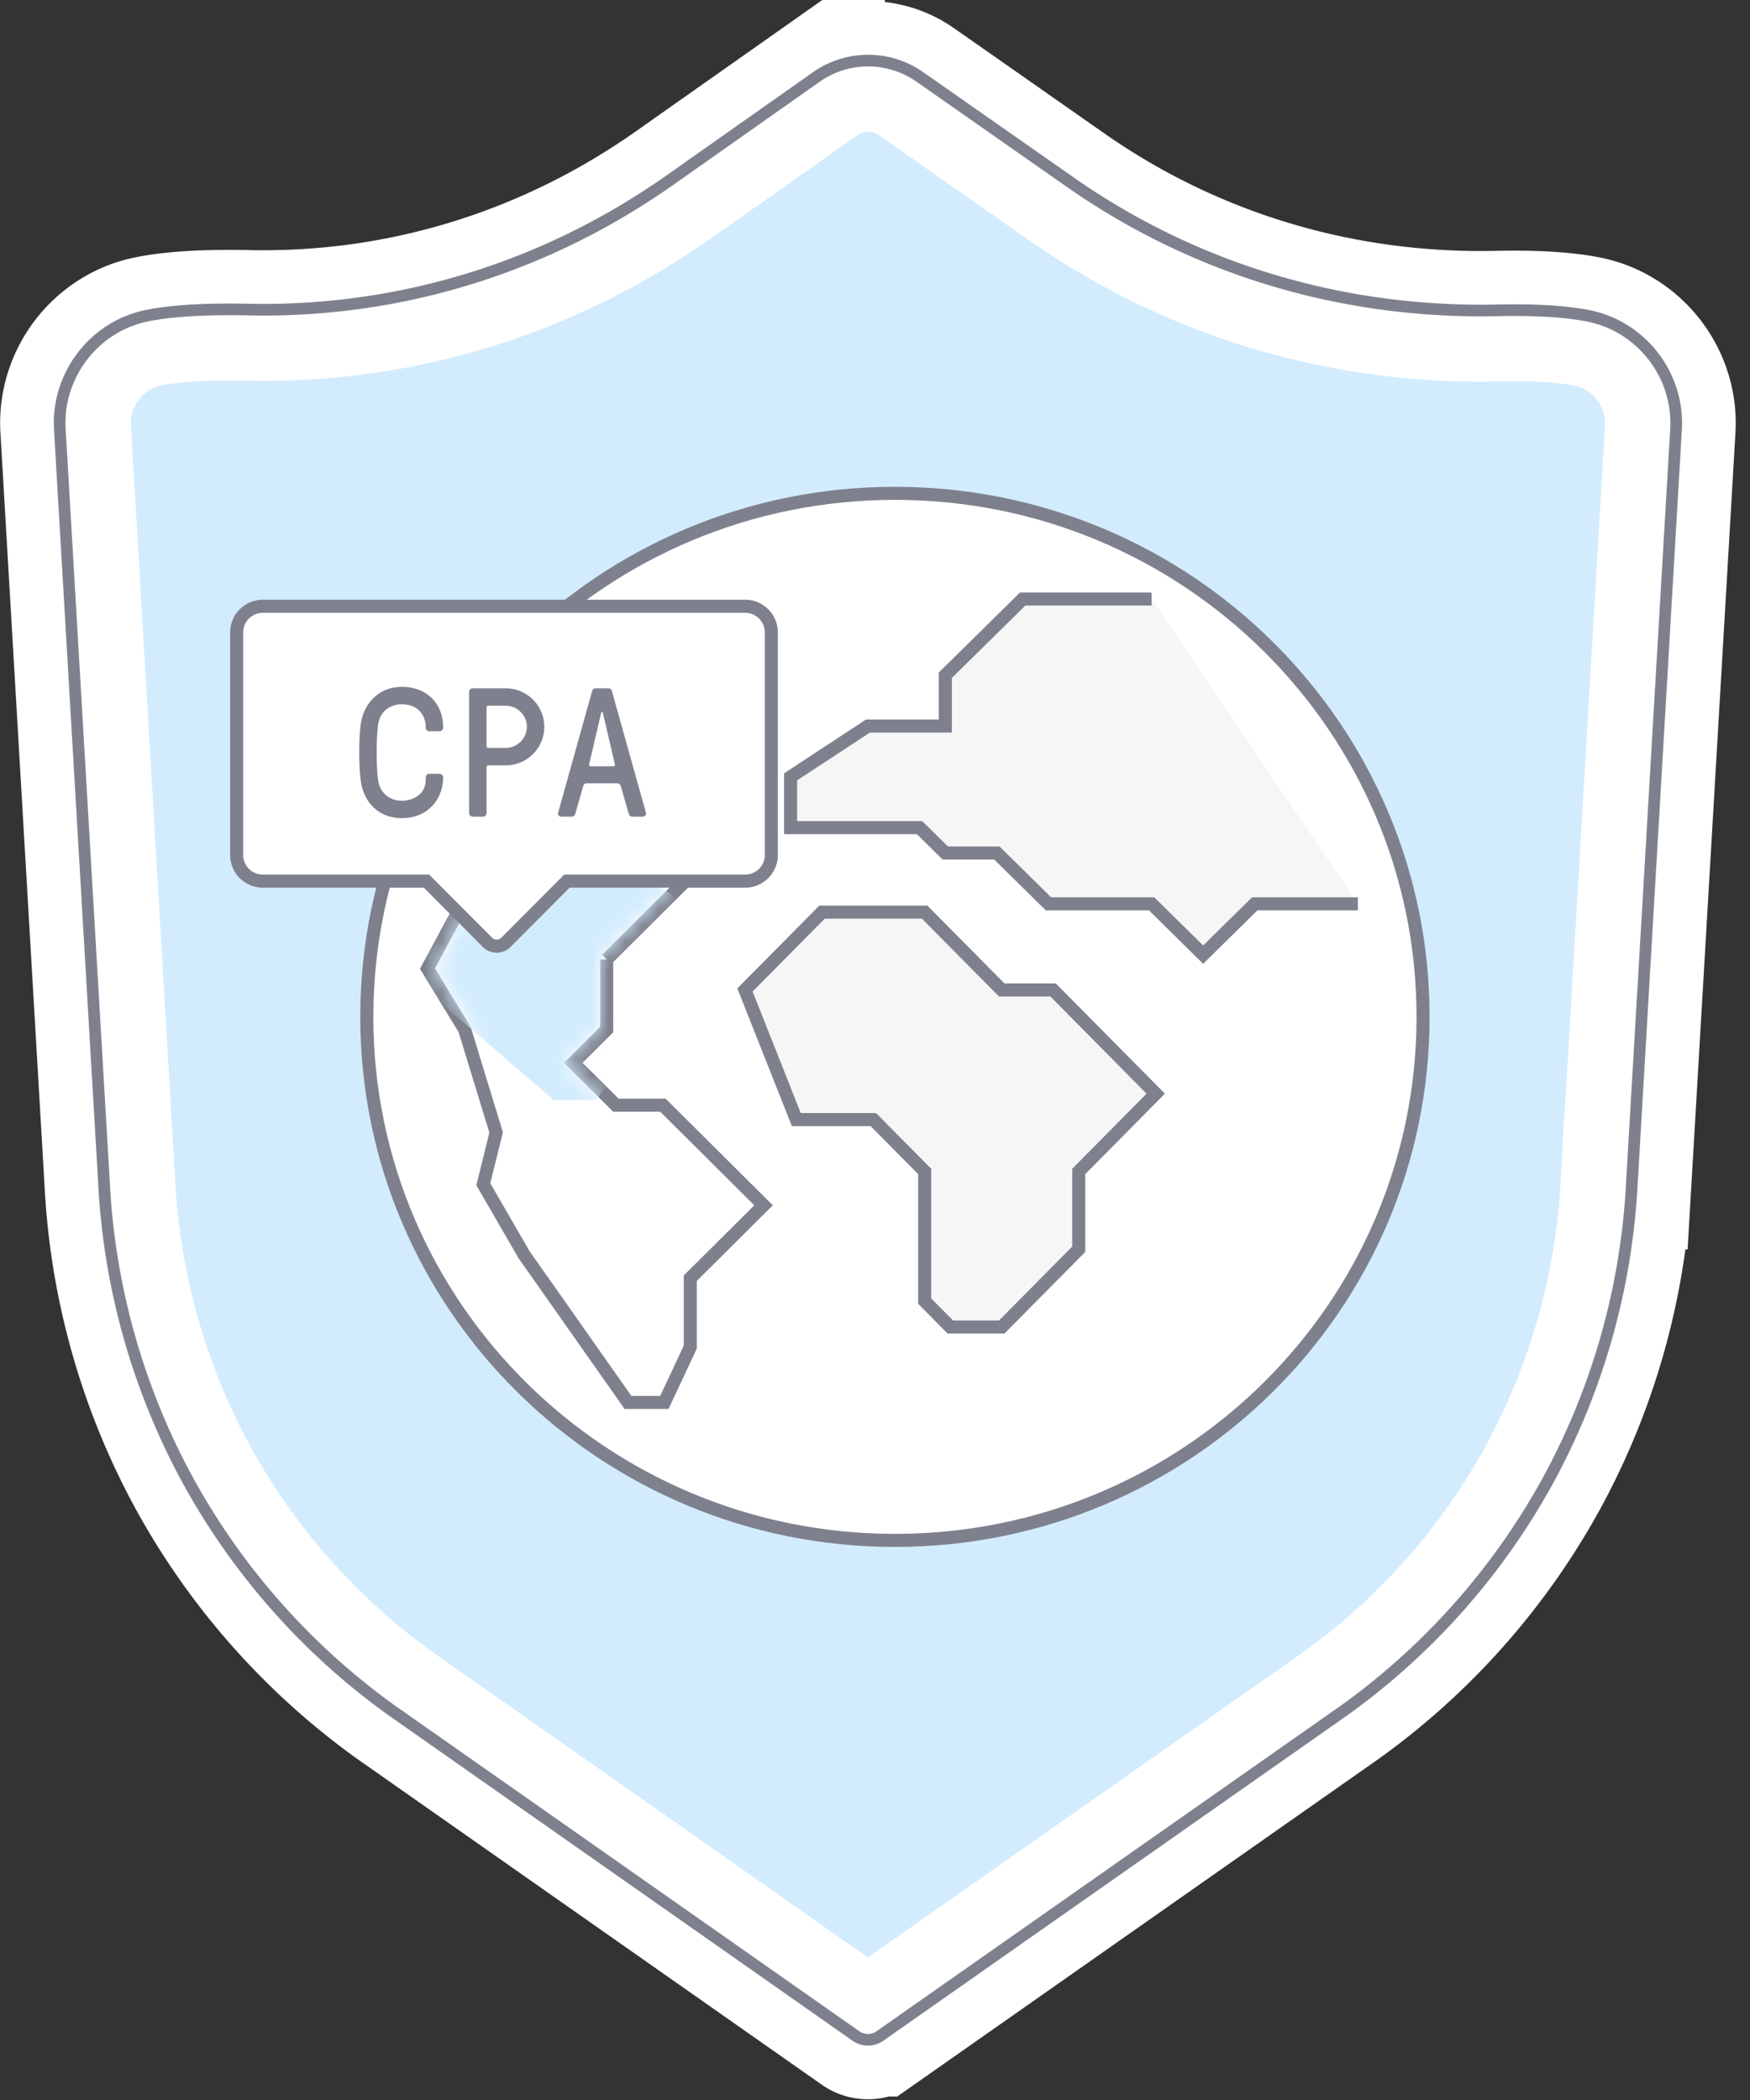
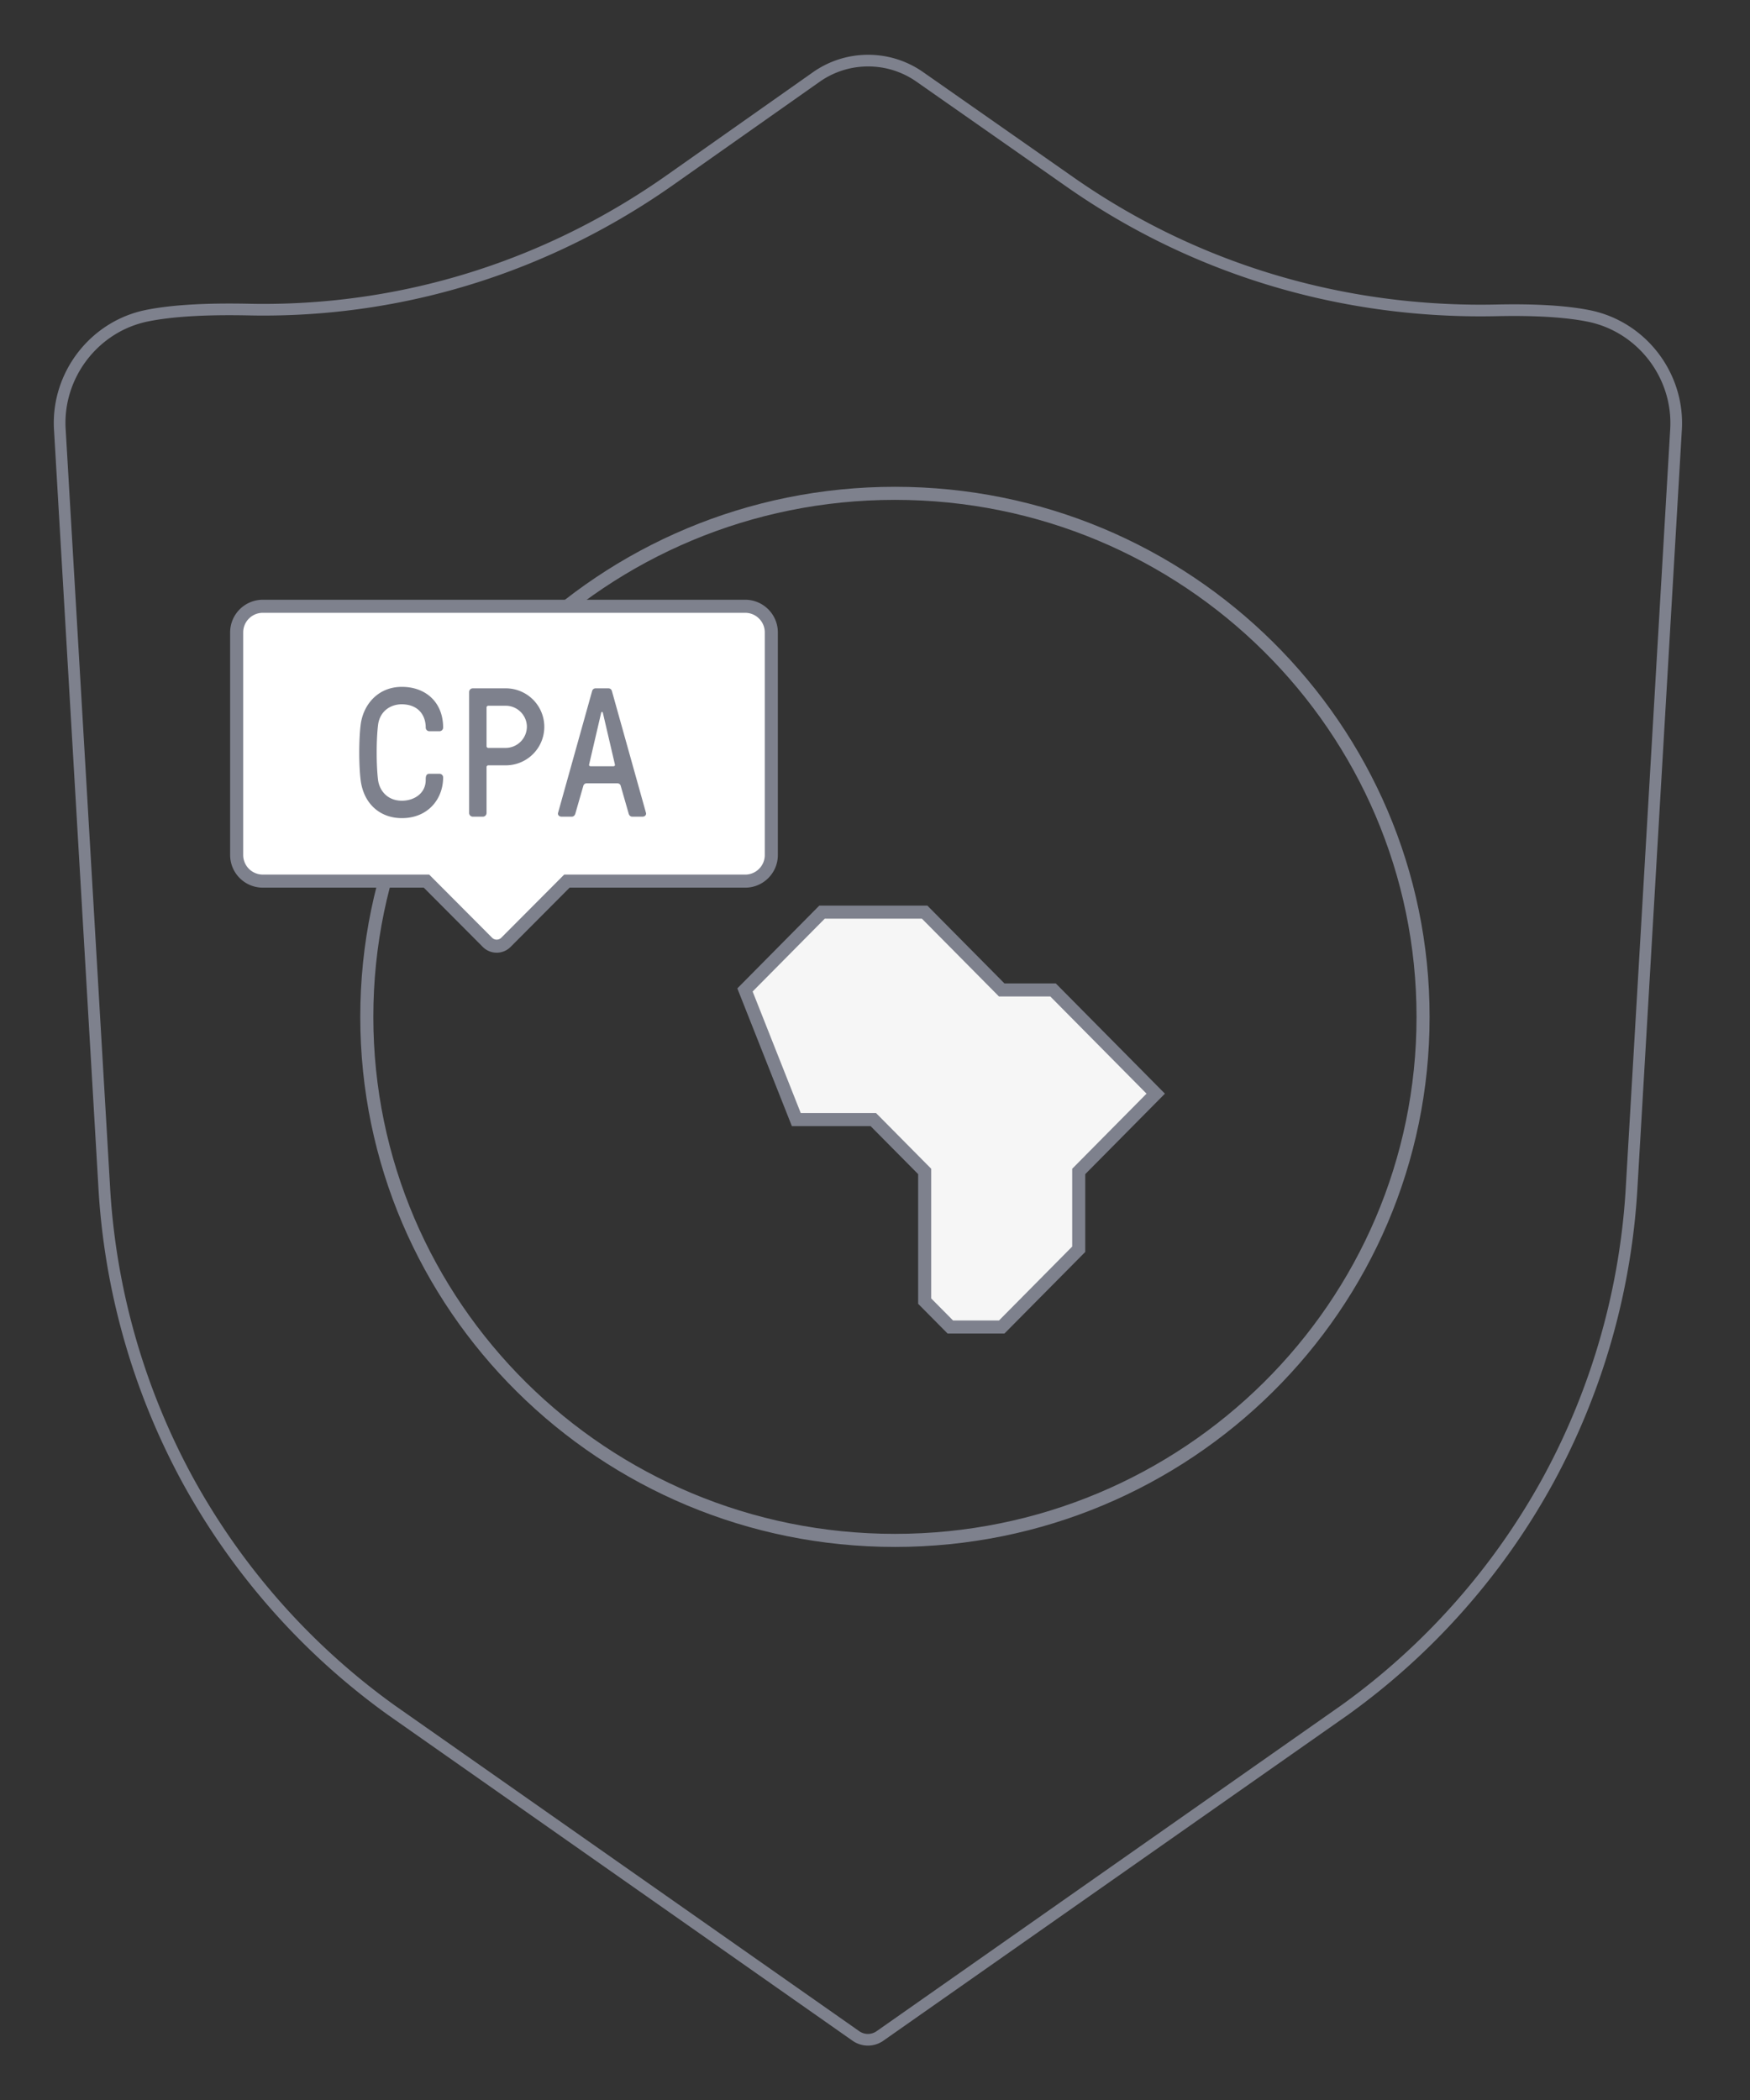
<svg xmlns="http://www.w3.org/2000/svg" width="105" height="126" fill="none" viewBox="0 0 105 126">
  <rect x="0" y="0" width="105" height="126" fill="#333333" stroke="none" />
-   <path fill="#D2ECFE" fill-rule="evenodd" stroke="#fff" stroke-width="7.84" d="m51.554 121.87-27.876-19.55a41.276 41.276 0 0 1-12.113-13.69 41.366 41.366 0 0 1-4.972-17.597L3.937 25.702c-.163-3.048 1.96-5.807 4.94-6.415 1.216-.249 2.859-.375 4.881-.375.37 0 .754.004 1.14.012.299.007.601.01.9.01 8.812 0 17.323-2.715 24.615-7.852l8.759-6.17a5.038 5.038 0 0 1 2.916-.925 5.04 5.04 0 0 1 2.903.915l9.023 6.314c7.26 5.08 15.85 7.765 24.839 7.765.313 0 .632-.004.949-.01.357-.008.705-.012 1.035-.012 1.807 0 3.293.114 4.416.34 2.993.6 5.125 3.358 4.962 6.415l-2.656 45.331a41.341 41.341 0 0 1-4.971 17.585 41.235 41.235 0 0 1-12.1 13.68l-27.89 19.56a.904.904 0 0 1-1.044 0Z" clip-rule="evenodd" />
  <path stroke="#7E818D" stroke-width=".7" d="m51.353 122.157-27.879-19.553a41.621 41.621 0 0 1-12.216-13.807 41.714 41.714 0 0 1-5.014-17.743L3.587 25.72c-.172-3.22 2.07-6.133 5.22-6.776 1.243-.254 2.907-.382 4.951-.382.373 0 .759.004 1.147.012.296.007.597.01.893.01 8.74 0 17.18-2.693 24.413-7.788l8.759-6.17a5.388 5.388 0 0 1 3.118-.989 5.39 5.39 0 0 1 3.104.979l9.022 6.313c7.202 5.039 15.72 7.702 24.639 7.702.31 0 .627-.004.941-.01.36-.008.711-.012 1.043-.012 1.828 0 3.336.116 4.485.347 3.163.635 5.415 3.547 5.242 6.778l-2.656 45.329a41.69 41.69 0 0 1-5.013 17.734 41.595 41.595 0 0 1-12.206 13.8l-27.89 19.56a1.256 1.256 0 0 1-1.446 0Z" clip-rule="evenodd" />
  <mask id="a" width="98" height="120" x="3" y="3" maskUnits="userSpaceOnUse" style="mask-type:luminance">
    <path fill="#fff" fill-rule="evenodd" d="m51.554 121.87-27.876-19.55a41.276 41.276 0 0 1-12.113-13.69 41.366 41.366 0 0 1-4.972-17.597L3.937 25.702c-.163-3.048 1.96-5.807 4.94-6.415 1.216-.249 2.859-.375 4.881-.375.37 0 .754.004 1.14.012.299.007.601.01.9.01 8.812 0 17.323-2.715 24.615-7.852l8.759-6.17a5.038 5.038 0 0 1 2.916-.925 5.04 5.04 0 0 1 2.903.915l9.023 6.314c7.26 5.08 15.85 7.765 24.839 7.765.313 0 .632-.004.949-.01.357-.008.705-.012 1.035-.012 1.807 0 3.293.114 4.416.34 2.993.6 5.125 3.358 4.962 6.415l-2.656 45.331a41.341 41.341 0 0 1-4.971 17.585 41.235 41.235 0 0 1-12.1 13.68l-27.89 19.56a.904.904 0 0 1-1.044 0Z" clip-rule="evenodd" />
  </mask>
  <g mask="url(#a)">
-     <path fill="#fff" d="M85.384 61.012c0 17.349-14.187 31.412-31.688 31.412-17.5 0-31.688-14.064-31.688-31.412 0-17.349 14.187-31.412 31.688-31.412 17.501 0 31.688 14.063 31.688 31.412" />
    <path stroke="#7E818D" stroke-width=".784" d="M85.384 61.012c0 17.349-14.187 31.412-31.688 31.412-17.5 0-31.688-14.064-31.688-31.412 0-17.349 14.187-31.412 31.688-31.412 17.501 0 31.688 14.063 31.688 31.412" />
  </g>
  <mask id="b" width="98" height="120" x="3" y="3" maskUnits="userSpaceOnUse" style="mask-type:luminance">
-     <path fill="#fff" fill-rule="evenodd" d="m51.554 121.87-27.876-19.55a41.276 41.276 0 0 1-12.113-13.69 41.366 41.366 0 0 1-4.972-17.597L3.937 25.702c-.163-3.048 1.96-5.807 4.94-6.415 1.216-.249 2.859-.375 4.881-.375.37 0 .754.004 1.14.012.299.007.601.01.9.01 8.812 0 17.323-2.715 24.615-7.852l8.759-6.17a5.038 5.038 0 0 1 2.916-.925 5.04 5.04 0 0 1 2.903.915l9.023 6.314c7.26 5.08 15.85 7.765 24.839 7.765.313 0 .632-.004.949-.01.357-.008.705-.012 1.035-.012 1.807 0 3.293.114 4.416.34 2.993.6 5.125 3.358 4.962 6.415l-2.656 45.331a41.341 41.341 0 0 1-4.971 17.585 41.235 41.235 0 0 1-12.1 13.68l-27.89 19.56a.904.904 0 0 1-1.044 0Z" clip-rule="evenodd" />
-   </mask>
+     </mask>
  <g mask="url(#b)">
    <path fill="#F6F6F6" d="M69.096 35.942H61.36l-4.64 4.572v3.048h-4.642l-4.641 3.048v3.048h7.735l1.547 1.524h3.094l3.095 3.048h6.188l3.094 3.048 3.094-3.048h6.188" />
-     <path stroke="#7E818D" stroke-width=".784" d="M69.096 35.942H61.36l-4.64 4.572v3.048h-4.642l-4.641 3.048v3.048h7.735l1.547 1.524h3.094l3.095 3.048h6.188l3.094 3.048 3.094-3.048h6.188" />
+     <path stroke="#7E818D" stroke-width=".784" d="M69.096 35.942H61.36l-4.64 4.572v3.048h-4.642l-4.641 3.048v3.048h7.735h3.094l3.095 3.048h6.188l3.094 3.048 3.094-3.048h6.188" />
  </g>
  <mask id="c" width="98" height="120" x="3" y="3" maskUnits="userSpaceOnUse" style="mask-type:luminance">
    <path fill="#fff" fill-rule="evenodd" d="m51.554 121.87-27.876-19.55a41.276 41.276 0 0 1-12.113-13.69 41.366 41.366 0 0 1-4.972-17.597L3.937 25.702c-.163-3.048 1.96-5.807 4.94-6.415 1.216-.249 2.859-.375 4.881-.375.37 0 .754.004 1.14.012.299.007.601.01.9.01 8.812 0 17.323-2.715 24.615-7.852l8.759-6.17a5.038 5.038 0 0 1 2.916-.925 5.04 5.04 0 0 1 2.903.915l9.023 6.314c7.26 5.08 15.85 7.765 24.839 7.765.313 0 .632-.004.949-.01.357-.008.705-.012 1.035-.012 1.807 0 3.293.114 4.416.34 2.993.6 5.125 3.358 4.962 6.415l-2.656 45.331a41.341 41.341 0 0 1-4.971 17.585 41.235 41.235 0 0 1-12.1 13.68l-27.89 19.56a.904.904 0 0 1-1.044 0Z" clip-rule="evenodd" />
  </mask>
  <g mask="url(#c)">
    <path fill="#F6F6F6" stroke="#7E818D" stroke-width=".784" d="M63.183 59.397h-3.08L55.48 54.73H49.32l-4.621 4.667 3.08 7.779H52.4l3.081 3.111v7.78l1.54 1.555h3.081l4.622-4.667v-4.668l4.62-4.667-6.16-6.223Z" />
  </g>
  <mask id="d" width="98" height="120" x="3" y="3" maskUnits="userSpaceOnUse" style="mask-type:luminance">
    <path fill="#fff" fill-rule="evenodd" d="m51.554 121.87-27.876-19.55a41.276 41.276 0 0 1-12.113-13.69 41.366 41.366 0 0 1-4.972-17.597L3.937 25.702c-.163-3.048 1.96-5.807 4.94-6.415 1.216-.249 2.859-.375 4.881-.375.37 0 .754.004 1.14.012.299.007.601.01.9.01 8.812 0 17.323-2.715 24.615-7.852l8.759-6.17a5.038 5.038 0 0 1 2.916-.925 5.04 5.04 0 0 1 2.903.915l9.023 6.314c7.26 5.08 15.85 7.765 24.839 7.765.313 0 .632-.004.949-.01.357-.008.705-.012 1.035-.012 1.807 0 3.293.114 4.416.34 2.993.6 5.125 3.358 4.962 6.415l-2.656 45.331a41.341 41.341 0 0 1-4.971 17.585 41.235 41.235 0 0 1-12.1 13.68l-27.89 19.56a.904.904 0 0 1-1.044 0Z" clip-rule="evenodd" />
  </mask>
  <g mask="url(#d)">
-     <path stroke="#7E818D" stroke-width=".784" d="M36.401 57.565v4.21l-2.004 1.993 2.558 2.544h2.821l6.037 6.006-4.396 4.374v4.134l-1.553 3.319h-2.186l-.117-.167-6.123-8.704-2.439-4.22.769-3.107-1.888-6.173-2.232-3.659 5.895-10.93h3.217l6.037 6.006-4.396 4.374Z" clip-rule="evenodd" />
    <mask id="e" width="20" height="37" x="26" y="47" maskUnits="userSpaceOnUse" style="mask-type:luminance">
-       <path fill="#fff" fill-rule="evenodd" d="M31.777 47.578H34.6l5.642 5.613-4.232 4.21v4.211l-2.167 2.156 2.95 2.936h2.822l5.643 5.614-4.232 4.21v4.211l-1.41 3.014h-1.733l-6.105-8.675-2.36-4.083.757-3.059-1.933-6.324-2.141-3.509 5.677-10.526Z" clip-rule="evenodd" />
-     </mask>
+       </mask>
    <g mask="url(#e)">
      <path fill="#D2ECFE" fill-rule="evenodd" d="M24.298 34h4.124l8.247 4.966-6.186 3.724v3.725l-3.168 1.907 4.314 2.597h4.124L44 55.885l-6.185 3.725v3.724L35.753 66H33.22l-8.923-7.673-3.449-3.612 1.106-2.706-2.826-5.594L16 43.31 24.298 34Z" clip-rule="evenodd" />
    </g>
  </g>
  <mask id="f" width="98" height="120" x="3" y="3" maskUnits="userSpaceOnUse" style="mask-type:luminance">
    <path fill="#fff" fill-rule="evenodd" d="m51.554 121.87-27.876-19.55a41.276 41.276 0 0 1-12.113-13.69 41.366 41.366 0 0 1-4.972-17.597L3.937 25.702c-.163-3.048 1.96-5.807 4.94-6.415 1.216-.249 2.859-.375 4.881-.375.37 0 .754.004 1.14.012.299.007.601.01.9.01 8.812 0 17.323-2.715 24.615-7.852l8.759-6.17a5.038 5.038 0 0 1 2.916-.925 5.04 5.04 0 0 1 2.903.915l9.023 6.314c7.26 5.08 15.85 7.765 24.839 7.765.313 0 .632-.004.949-.01.357-.008.705-.012 1.035-.012 1.807 0 3.293.114 4.416.34 2.993.6 5.125 3.358 4.962 6.415l-2.656 45.331a41.341 41.341 0 0 1-4.971 17.585 41.235 41.235 0 0 1-12.1 13.68l-27.89 19.56a.904.904 0 0 1-1.044 0Z" clip-rule="evenodd" />
  </mask>
  <g mask="url(#f)">
    <path fill="#000" d="M44.711 36.377c.866 0 1.568.703 1.568 1.569V51.3c0 .866-.702 1.568-1.568 1.568H34.014l-3.657 3.671a.784.784 0 0 1-1.11.002l-.001-.002-3.658-3.672h-9.82a1.568 1.568 0 0 1-1.568-1.567V37.946c0-.866.702-1.569 1.568-1.569h28.943Z" />
    <path fill="#fff" fill-rule="evenodd" stroke="#7E818D" stroke-width=".784" d="M44.711 36.377c.866 0 1.568.703 1.568 1.569V51.3c0 .866-.702 1.568-1.568 1.568H34.014l-3.657 3.671a.784.784 0 0 1-1.11.002l-.001-.002-3.658-3.672h-9.82a1.568 1.568 0 0 1-1.568-1.567V37.946c0-.866.702-1.569 1.568-1.569h28.943Z" clip-rule="evenodd" />
  </g>
  <path fill="#7E818D" d="M24.113 48.043c.737 0 1.43-.44 1.43-1.243 0-.165 0-.374.22-.374h.605a.22.22 0 0 1 .22.22c0 1.287-.902 2.442-2.475 2.442-1.32 0-2.299-.869-2.475-2.288-.11-.891-.11-2.42 0-3.3.143-1.199 1.023-2.288 2.475-2.288 1.43 0 2.475.924 2.475 2.442a.22.22 0 0 1-.22.22h-.605a.22.22 0 0 1-.22-.22c0-.726-.429-1.386-1.43-1.397-.715 0-1.331.44-1.43 1.243-.11.902-.11 2.398 0 3.3.088.649.572 1.243 1.43 1.243ZM29.193 46.03v2.75a.22.22 0 0 1-.22.22h-.605a.22.22 0 0 1-.22-.22v-7.26a.22.22 0 0 1 .22-.22h1.98a2.31 2.31 0 1 1 0 4.62h-1.045c-.066 0-.11.044-.11.11Zm1.155-3.685h-1.045c-.066 0-.11.044-.11.11v2.31c0 .066.044.11.11.11h1.045a1.28 1.28 0 0 0 1.265-1.265c0-.693-.572-1.265-1.265-1.265ZM34.999 47.152l-.484 1.683c-.033.099-.11.165-.21.165h-.604c-.176 0-.242-.121-.22-.22l2.046-7.315a.212.212 0 0 1 .209-.165h.77c.099 0 .187.066.209.165l2.046 7.315c.022.099-.044.22-.22.22h-.605c-.1 0-.176-.066-.21-.165l-.483-1.683c-.022-.099-.11-.154-.21-.154h-1.825a.211.211 0 0 0-.21.154Zm1.067-4.367-.715 3.069c-.022.088.022.121.088.121h1.364c.066 0 .11-.033.088-.121l-.715-3.069c-.011-.044-.022-.066-.044-.066h-.022c-.022 0-.033.022-.044.066Z" />
</svg>